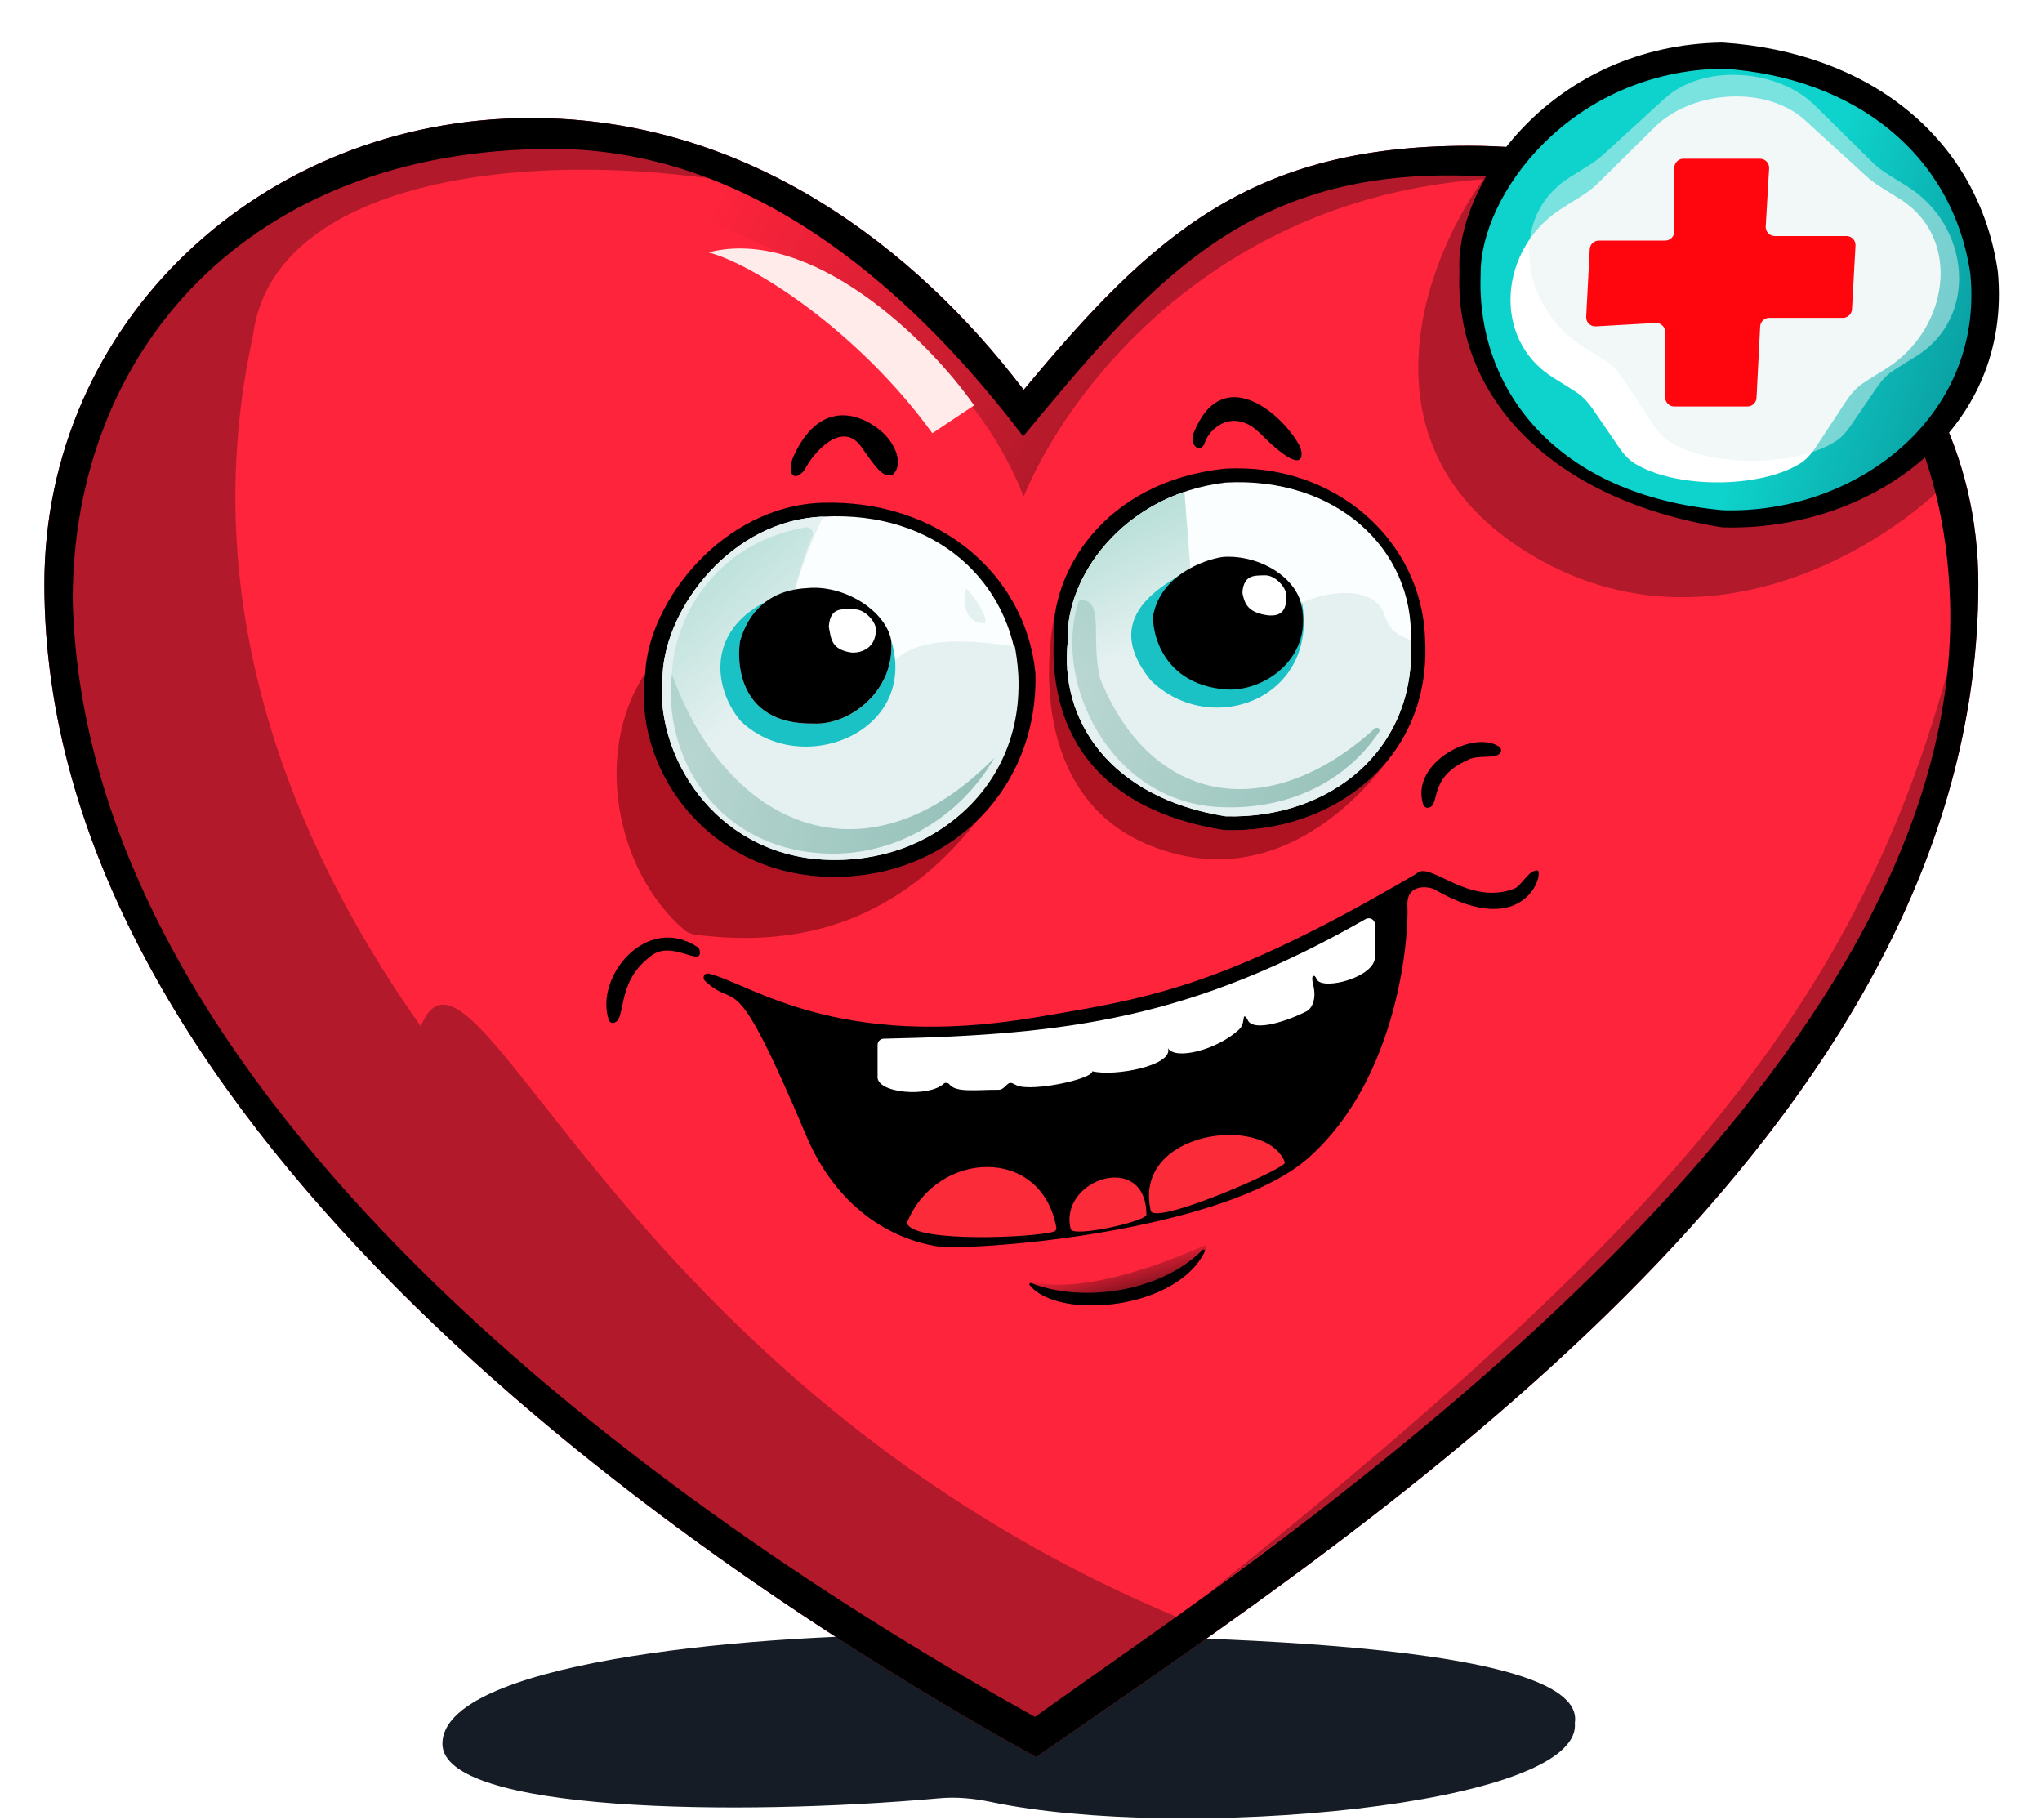
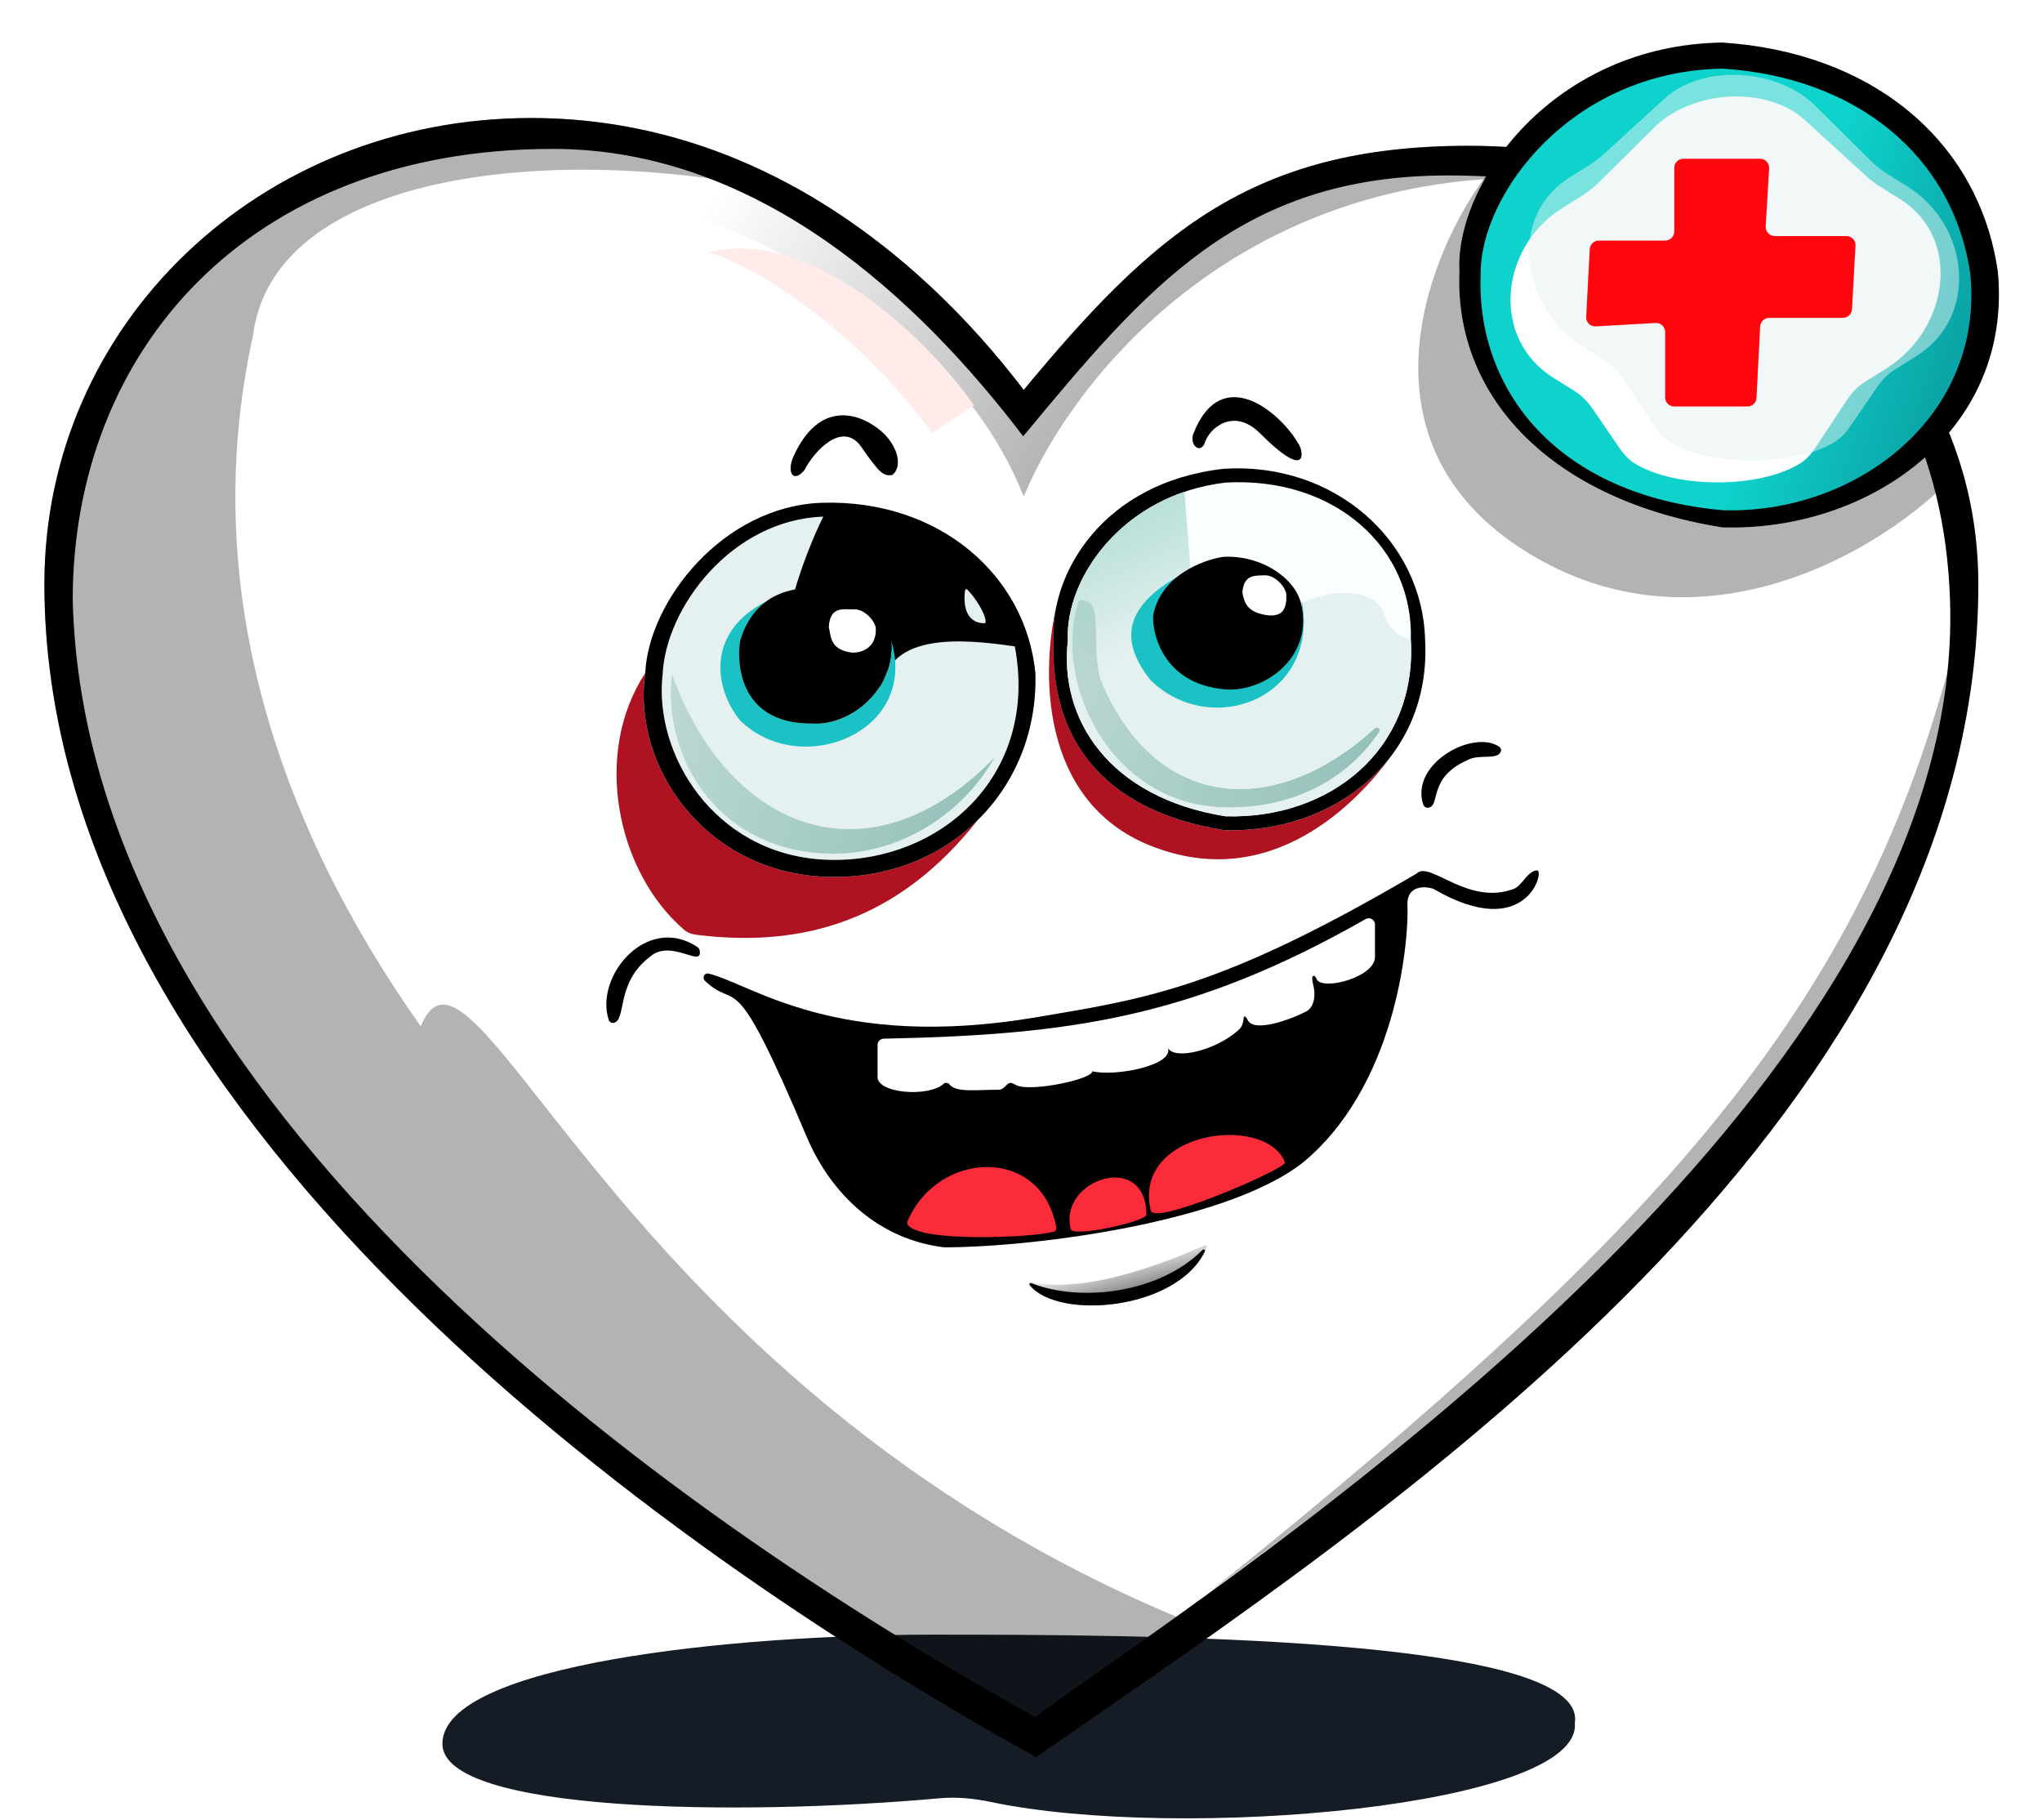
<svg xmlns="http://www.w3.org/2000/svg" width="46" height="41" viewBox="0 0 46 41" fill="none">
  <path d="M35.476 38.81C35.649 40.688 26.595 41.487 22.325 40.59C21.938 40.508 21.546 40.471 21.152 40.507C16.631 40.913 9.966 40.825 9.966 39.278C9.966 37.486 16.517 36.82 21.022 36.82C25.526 36.82 35.793 36.843 35.476 38.81Z" fill="#161C25" />
-   <path d="M23.34 39.578C30.751 34.428 44.566 25.52 44.566 13.155C44.566 7.281 39.176 3.284 33.083 3.284C28.182 3.284 25.966 5.282 23.061 8.782C20.625 5.581 16.85 2.658 11.964 2.658C5.87 2.658 1 7.281 1 13.155C1 24.963 14.675 34.776 23.34 39.578Z" fill="#FE243C" />
  <path fill-rule="evenodd" clip-rule="evenodd" d="M24.462 38.802C24.074 39.069 23.699 39.328 23.34 39.578C14.675 34.776 1 24.963 1 13.155C1 7.281 5.87 2.658 11.964 2.658C16.85 2.658 20.625 5.581 23.061 8.782C25.966 5.282 28.182 3.284 33.083 3.284C39.176 3.284 44.566 7.281 44.566 13.155C44.566 24.92 32.06 33.555 24.462 38.802ZM24.677 37.707C24.151 38.077 23.691 38.401 23.315 38.673C15.042 34.089 1.916 24.789 1.638 13.515C1.638 7.907 5.592 3.354 12.454 3.354C17.119 3.354 20.724 6.771 23.049 9.828C25.822 6.486 27.938 3.952 32.617 3.952C38.435 3.952 43.7 6.732 43.928 13.515C44.278 23.922 30.461 33.64 24.677 37.707Z" fill="black" />
  <g opacity="0.3" filter="url(#filter0_f_9745_11241)">
    <path d="M1 13.155C1 7.281 5.87 2.658 11.964 2.658C14.378 2.658 16.52 3.371 18.364 4.479C13.144 3.151 6.185 3.675 5.698 7.565C4.467 13.161 6.212 18.498 9.479 23.119C10.708 20.126 13.979 31.61 27.376 36.769C25.919 37.804 24.545 38.741 23.34 39.578C14.675 34.776 1 24.963 1 13.155Z" fill="black" />
    <path d="M27.237 35.868C34.521 30.562 44.357 22.941 44.357 13.155C42.437 21.966 38.358 26.947 27.237 35.868Z" fill="black" />
    <path d="M23.061 8.782C25.965 5.282 28.181 3.284 33.082 3.284C35.234 3.284 37.297 3.783 39.067 4.686C29.547 1.993 24.429 7.896 23.061 11.184C20.834 5.546 12.299 2.973 6.915 3.812C8.423 3.073 10.139 2.658 11.964 2.658C14.377 2.658 16.519 3.371 18.363 4.479C20.252 5.613 21.828 7.162 23.061 8.782Z" fill="url(#paint0_linear_9745_11241)" />
  </g>
  <g filter="url(#filter1_f_9745_11241)">
    <path d="M27.181 28.098C26.616 29.513 23.803 29.76 23.181 28.929C23.163 28.904 23.185 28.873 23.215 28.879C24.585 29.165 26.481 28.331 27.138 28.055C27.166 28.044 27.193 28.07 27.181 28.098Z" fill="url(#paint1_linear_9745_11241)" />
    <path d="M27.141 28.189C26.499 29.512 23.835 29.738 23.197 28.949C23.176 28.923 23.203 28.89 23.235 28.903C24.33 29.336 26.106 29.14 27.088 28.155C27.115 28.128 27.158 28.155 27.141 28.189Z" fill="black" />
    <path d="M33.77 16.818C33.189 16.427 31.766 17.192 32.059 18.117C32.074 18.162 32.114 18.197 32.161 18.194C32.469 18.177 32.139 17.528 33.055 17.123C33.316 16.972 33.746 17.136 33.812 16.919C33.824 16.881 33.803 16.84 33.77 16.818Z" fill="black" />
    <path d="M15.708 21.329C14.566 20.578 13.395 21.994 13.711 22.967C13.725 23.012 13.765 23.047 13.812 23.041C14.13 23 13.85 22.156 14.637 21.555C15.112 21.128 15.836 21.825 15.761 21.407C15.756 21.375 15.735 21.347 15.708 21.329Z" fill="black" />
  </g>
  <path d="M32.307 20.03C34.386 21.236 34.802 19.606 34.628 19.606C34.419 19.606 34.284 19.955 34.099 20.023C33.077 20.402 32.234 19.41 31.927 19.663C31.918 19.671 31.908 19.679 31.898 19.685C27.525 22.251 25.858 22.491 23.319 22.918C18.845 23.668 16.939 22.171 15.972 21.932C15.861 21.905 15.807 22.025 15.891 22.103C16.639 22.801 16.49 21.621 18.166 25.591C18.741 26.955 19.839 27.922 21.266 28.096C23.319 28.096 27.863 27.512 29.478 26.078C31.54 24.247 31.739 20.998 31.705 20.406C31.677 19.942 32.094 19.953 32.285 20.02C32.293 20.022 32.3 20.026 32.307 20.03Z" fill="black" />
  <g filter="url(#filter2_f_9745_11241)">
    <path d="M23.739 27.743C23.264 27.881 20.66 27.989 20.444 27.577C20.432 27.554 20.437 27.527 20.447 27.503C21.125 25.914 23.45 25.804 23.794 27.639C23.803 27.685 23.784 27.73 23.739 27.743Z" fill="#FB2B39" />
  </g>
  <g filter="url(#filter3_f_9745_11241)">
    <path d="M25.82 27.377C25.721 27.532 24.202 27.867 24.123 27.692C24.119 27.684 24.118 27.674 24.116 27.666C23.858 26.564 25.813 25.914 25.825 27.353C25.825 27.361 25.824 27.37 25.82 27.377Z" fill="#FB2B39" />
  </g>
  <g filter="url(#filter4_f_9745_11241)">
    <path d="M28.927 26.218C28.655 26.459 26 27.6 25.922 27.268C25.509 25.479 28.466 25.085 28.935 26.154C28.945 26.177 28.946 26.202 28.927 26.218Z" fill="#FB2B39" />
  </g>
  <g filter="url(#filter5_f_9745_11241)">
    <path d="M30.763 20.702C26.845 22.935 24.074 23.311 19.907 23.396C19.831 23.398 19.769 23.46 19.769 23.535V24.234C19.718 24.628 20.924 24.728 21.264 24.406C21.29 24.381 21.361 24.39 21.382 24.419C21.531 24.618 21.982 24.544 22.501 24.547C22.512 24.547 22.524 24.546 22.535 24.543C22.621 24.515 22.658 24.444 22.721 24.404C22.778 24.367 22.848 24.425 22.91 24.451C23.255 24.593 24.606 24.31 24.606 24.13C25.107 24.255 26.439 24.002 26.311 23.608C26.464 23.886 27.413 23.654 27.912 23.19C28.007 23.101 28.006 22.982 28.02 22.917C28.032 22.862 28.08 22.917 28.103 22.969C28.232 23.27 29.058 22.975 29.443 22.773C29.559 22.703 29.661 22.497 29.582 22.181C29.552 22.063 29.553 21.99 29.588 21.982C29.631 21.972 29.646 22.037 29.671 22.073C29.837 22.308 30.974 22.006 30.974 21.555V20.822C30.974 20.715 30.856 20.648 30.763 20.702Z" fill="white" />
  </g>
  <path d="M14.535 15.162C14.24 17.228 15.837 19.594 18.516 19.745C19.917 19.821 21.156 19.328 22.026 18.471C20.251 20.725 18.092 21.365 15.668 21.053C15.571 21.041 15.478 21.002 15.404 20.937C13.899 19.639 13.342 16.974 14.535 15.162Z" fill="#AF1321" />
  <path d="M23.325 15.162C23.401 17.841 21.271 19.895 18.516 19.745C15.837 19.594 14.24 17.228 14.535 15.162C14.61 13.536 16.289 11.4 18.516 11.325C21.131 11.244 23.105 12.934 23.325 15.162Z" fill="black" />
-   <path d="M22.931 15.187C23 17.665 21.094 19.502 18.546 19.363C16.068 19.223 14.719 16.969 14.927 15.187C14.997 13.683 16.485 11.707 18.546 11.637C21.094 11.498 22.791 13.126 22.931 15.187Z" fill="#FBFEFE" />
  <g filter="url(#filter6_f_9745_11241)">
    <path d="M18.546 19.363C21.094 19.502 23.418 17.526 22.861 14.56C21.678 14.386 20.043 14.247 19.869 15.5C19.115 15.21 17.648 14.435 17.816 13.656C17.983 12.876 18.372 11.985 18.546 11.637C16.485 11.707 14.997 13.683 14.927 15.187C14.719 16.969 16.068 19.223 18.546 19.363Z" fill="#E5F1F1" />
  </g>
  <g filter="url(#filter7_f_9745_11241)">
-     <path d="M18.547 19.223C21.095 19.362 23.418 17.526 22.861 14.56C21.678 14.386 20.043 14.456 19.869 15.709C19.115 15.419 17.649 14.435 17.816 13.656C17.951 13.023 18.142 12.454 18.302 12.076C18.345 11.975 18.265 11.862 18.156 11.879C16.254 12.19 15.203 13.745 15.136 15.187C14.928 16.969 16.068 19.084 18.547 19.223Z" fill="url(#paint2_linear_9745_11241)" />
-   </g>
+     </g>
  <g filter="url(#filter8_f_9745_11241)">
    <path d="M15.136 15.187C14.928 16.969 16.068 19.084 18.547 19.223C20.182 19.313 21.655 18.38 22.403 17.066C19.547 19.985 16.401 18.686 15.136 15.187Z" fill="url(#paint3_linear_9745_11241)" />
  </g>
  <g filter="url(#filter9_f_9745_11241)">
    <path d="M21.793 13.282C21.975 13.468 22.209 13.835 22.203 14.011C22.203 14.027 22.188 14.039 22.172 14.039C21.762 14.033 21.696 13.64 21.739 13.301C21.742 13.274 21.774 13.262 21.793 13.282Z" fill="#E5F1F1" />
  </g>
  <g filter="url(#filter10_i_9745_11241)">
    <path d="M18.322 16.298C19.14 16.342 20.169 15.555 20.077 14.427C20.704 16.507 18.024 17.553 16.674 16.229C16.076 15.5 15.912 14.23 17.259 13.548C17.024 13.72 16.804 13.993 16.674 14.427C16.607 14.78 16.553 16.324 18.322 16.298Z" fill="#1AC1C5" />
  </g>
  <g filter="url(#filter11_f_9745_11241)">
    <path d="M20.076 14.427C20.169 15.555 19.14 16.342 18.322 16.298C16.552 16.324 16.607 14.779 16.674 14.427C17.044 13.188 18.148 13.263 18.252 13.241C19.07 13.197 19.962 13.779 20.076 14.427Z" fill="black" />
  </g>
  <g filter="url(#filter12_f_9745_11241)">
    <path d="M19.729 14.143C19.754 14.589 19.412 14.711 19.189 14.699C18.706 14.636 18.721 14.354 18.67 14.119C18.701 13.642 19.002 13.732 19.239 13.726C19.462 13.714 19.698 13.966 19.729 14.143Z" fill="white" />
  </g>
  <path d="M23.736 14.402C23.649 16.542 24.745 18.247 27.58 18.699C29.126 18.747 30.572 18.1 31.397 16.95C31.42 16.917 31.442 16.886 31.463 16.855C31.441 16.887 31.419 16.919 31.397 16.95C30.593 18.087 28.622 20.131 25.914 19.048C23.401 18.042 23.443 15.075 23.82 13.553C23.829 13.517 23.838 13.481 23.849 13.445C23.839 13.48 23.83 13.517 23.82 13.553C23.75 13.846 23.722 14.134 23.736 14.402Z" fill="#AF1321" />
  <path d="M32.103 14.402C32.254 17.087 30.044 18.775 27.58 18.699C24.744 18.247 23.648 16.542 23.735 14.402C23.66 12.924 24.837 10.859 27.58 10.558C30.056 10.407 32.039 12.17 32.103 14.402Z" fill="black" />
  <path d="M31.782 14.42C31.921 16.898 29.946 18.456 27.607 18.387C24.989 17.969 23.849 16.202 24.057 14.42C23.988 13.055 25.267 11.149 27.607 10.87C30.085 10.731 31.852 12.359 31.782 14.42Z" fill="#FBFEFE" />
  <g filter="url(#filter13_f_9745_11241)">
    <path d="M27.607 18.386C29.946 18.456 31.921 16.898 31.782 14.419C31.491 14.299 31.344 14.245 31.204 13.898C31.009 13.104 29.685 13.306 29.047 13.724L26.924 14.211L26.681 11.079C24.933 11.675 23.998 13.247 24.057 14.419C23.849 16.202 24.989 17.969 27.607 18.386Z" fill="#E5F1F1" />
  </g>
  <g filter="url(#filter14_f_9745_11241)">
    <path d="M27.607 18.386C29.946 18.456 31.921 16.898 31.782 14.419C31.491 14.299 31.344 14.245 31.204 13.898C31.009 13.104 29.685 13.306 29.047 13.724L26.924 14.211L26.681 11.079C24.933 11.675 23.998 13.247 24.057 14.419C23.849 16.202 24.989 17.969 27.607 18.386Z" fill="url(#paint4_linear_9745_11241)" />
  </g>
  <g filter="url(#filter15_f_9745_11241)">
    <path d="M24.298 13.559C23.708 15.343 24.987 18.04 27.445 18.178C28.923 18.258 30.269 17.674 31.066 16.488C31.111 16.422 31.027 16.358 30.967 16.411C28.606 18.553 25.952 18.168 24.786 15.294C24.784 15.291 24.783 15.288 24.782 15.284C24.564 14.373 24.883 13.537 24.36 13.515C24.332 13.514 24.307 13.532 24.298 13.559Z" fill="url(#paint5_linear_9745_11241)" />
  </g>
  <g filter="url(#filter16_i_9745_11241)">
    <path d="M27.569 15.461C28.386 15.505 29.415 14.997 29.323 13.521C29.741 15.739 27.271 16.647 25.921 15.322C25.113 14.315 25.437 13.532 26.784 12.851C26.548 13.023 26.189 13.296 26.06 13.73C25.993 14.082 26.008 15.348 27.569 15.461Z" fill="#1AC1C5" />
  </g>
  <g filter="url(#filter17_f_9745_11241)">
    <path d="M29.324 13.66C29.555 14.857 28.457 15.575 27.639 15.531C26.009 15.417 25.924 13.943 25.991 13.799C26.222 12.839 27.326 12.565 27.57 12.543C28.387 12.499 29.21 13.011 29.324 13.66Z" fill="black" />
  </g>
  <g filter="url(#filter18_f_9745_11241)">
    <path d="M28.976 13.376C29.001 13.822 28.798 13.874 28.575 13.862C28.12 13.803 28.045 13.611 27.995 13.392C27.989 13.365 27.987 13.338 27.99 13.311C28.034 12.946 28.257 12.965 28.486 12.959C28.709 12.947 28.945 13.199 28.976 13.376Z" fill="white" />
  </g>
  <g filter="url(#filter19_f_9745_11241)">
    <path d="M18.116 10.598C17.855 10.894 17.722 10.62 17.875 10.281C18.432 9.049 19.3 9.263 19.824 9.689C20.196 9.993 20.355 10.48 20.11 10.693C20.105 10.697 20.099 10.699 20.093 10.7C19.902 10.731 19.804 10.648 19.407 10.072C18.98 9.455 18.332 10.172 18.121 10.59C18.12 10.593 18.118 10.595 18.116 10.598Z" fill="black" />
    <path d="M27.13 10.002C27.016 10.229 26.785 10.001 26.887 9.759C27.527 8.144 28.87 9.318 29.253 10.002C29.357 10.142 29.497 10.873 28.383 9.759C27.798 9.174 27.235 9.631 27.13 10.002Z" fill="black" />
  </g>
  <g filter="url(#filter20_f_9745_11241)">
    <path d="M21.003 9.758C19.305 7.419 16.932 5.93 15.958 5.686C18.268 5.088 20.911 7.647 21.943 9.131L21.003 9.758Z" fill="#FFEBE9" />
  </g>
  <path opacity="0.3" d="M32.875 6.115C32.758 8.986 34.994 11.273 38.798 11.88C40.584 11.934 42.352 11.298 43.546 10.133L44.033 10.697C42.468 12.368 38.329 14.876 34.395 12.437C30.416 9.971 32.175 5.64 33.536 3.877C33.07 4.645 32.841 5.445 32.875 6.115Z" fill="black" />
  <path d="M45.005 6.116C45.346 9.717 42.104 11.981 38.798 11.88C34.995 11.273 32.759 8.986 32.875 6.116C32.774 4.132 34.98 1.015 38.798 0.958C42.12 1.173 44.571 3.121 45.005 6.116Z" fill="black" />
  <path d="M44.387 6.178C44.694 9.412 41.782 11.584 38.813 11.493C35.049 11.157 33.25 8.755 33.355 6.178C33.334 4.396 35.384 1.597 38.813 1.546C41.796 1.739 43.998 3.488 44.387 6.178Z" fill="url(#paint6_linear_9745_11241)" />
  <path d="M37.323 2.816C38.183 2.029 39.809 1.927 40.669 2.714L42.032 3.96C42.133 4.052 42.243 4.135 42.359 4.208L42.798 4.482C44.21 5.364 43.903 7.42 42.49 8.302L42.052 8.576C42.015 8.599 41.979 8.623 41.944 8.648C41.792 8.756 41.673 8.903 41.571 9.06L40.926 10.04C40.824 10.196 40.706 10.345 40.546 10.443C39.622 11.01 37.726 11.006 36.814 10.432C36.667 10.34 36.556 10.203 36.459 10.06L35.902 9.245C35.804 9.102 35.693 8.966 35.552 8.864C35.512 8.835 35.471 8.808 35.428 8.781L34.989 8.507C33.578 7.625 33.782 5.569 35.194 4.687L35.633 4.412C35.749 4.34 35.858 4.257 35.959 4.165L37.323 2.816Z" fill="white" />
  <g opacity="0.5" filter="url(#filter21_f_9745_11241)">
    <path d="M40.837 2.329C39.977 1.542 38.351 1.44 37.491 2.226L36.128 3.472C36.027 3.565 35.917 3.648 35.801 3.72L35.362 3.994C33.95 4.877 34.258 6.933 35.67 7.815L36.108 8.089C36.145 8.112 36.181 8.136 36.216 8.161C36.368 8.269 36.487 8.416 36.59 8.572L37.234 9.553C37.337 9.709 37.454 9.858 37.614 9.956C38.538 10.522 40.434 10.519 41.346 9.945C41.493 9.852 41.604 9.716 41.702 9.572L42.258 8.758C42.356 8.614 42.467 8.479 42.608 8.377C42.648 8.348 42.69 8.32 42.732 8.294L43.171 8.02C44.583 7.138 44.378 5.081 42.966 4.199L42.527 3.925C42.411 3.853 42.302 3.77 42.201 3.677L40.837 2.329Z" fill="#E5F1F1" />
  </g>
  <g filter="url(#filter22_i_9745_11241)">
    <path d="M37.716 3.781V5.215C37.716 5.328 37.624 5.419 37.511 5.419H36.016C35.907 5.419 35.818 5.505 35.812 5.613L35.732 7.136C35.725 7.258 35.826 7.358 35.948 7.352L37.295 7.275C37.412 7.268 37.511 7.361 37.511 7.479V8.951C37.511 9.065 37.603 9.156 37.716 9.156H39.364C39.474 9.156 39.563 9.071 39.569 8.962L39.651 7.354C39.657 7.245 39.747 7.16 39.856 7.16H41.515C41.624 7.16 41.714 7.075 41.72 6.966L41.799 5.533C41.806 5.416 41.712 5.317 41.595 5.317H39.981C39.863 5.317 39.77 5.218 39.776 5.1L39.853 3.793C39.86 3.676 39.767 3.576 39.649 3.576H37.921C37.808 3.576 37.716 3.668 37.716 3.781Z" fill="#FF060E" />
  </g>
  <defs>
    <filter id="filter0_f_9745_11241" x="0.722" y="2.38" width="43.914" height="37.477" filterUnits="userSpaceOnUse" color-interpolation-filters="sRGB">
      <feFlood flood-opacity="0" result="BackgroundImageFix" />
      <feBlend mode="normal" in="SourceGraphic" in2="BackgroundImageFix" result="shape" />
      <feGaussianBlur stdDeviation="0.139" result="effect1_foregroundBlur_9745_11241" />
    </filter>
    <filter id="filter1_f_9745_11241" x="13.519" y="16.574" width="20.436" height="12.97" filterUnits="userSpaceOnUse" color-interpolation-filters="sRGB">
      <feFlood flood-opacity="0" result="BackgroundImageFix" />
      <feBlend mode="normal" in="SourceGraphic" in2="BackgroundImageFix" result="shape" />
      <feGaussianBlur stdDeviation="0.07" result="effect1_foregroundBlur_9745_11241" />
    </filter>
    <filter id="filter2_f_9745_11241" x="20.298" y="26.148" width="3.637" height="1.858" filterUnits="userSpaceOnUse" color-interpolation-filters="sRGB">
      <feFlood flood-opacity="0" result="BackgroundImageFix" />
      <feBlend mode="normal" in="SourceGraphic" in2="BackgroundImageFix" result="shape" />
      <feGaussianBlur stdDeviation="0.07" result="effect1_foregroundBlur_9745_11241" />
    </filter>
    <filter id="filter3_f_9745_11241" x="23.954" y="26.384" width="2.01" height="1.496" filterUnits="userSpaceOnUse" color-interpolation-filters="sRGB">
      <feFlood flood-opacity="0" result="BackgroundImageFix" />
      <feBlend mode="normal" in="SourceGraphic" in2="BackgroundImageFix" result="shape" />
      <feGaussianBlur stdDeviation="0.07" result="effect1_foregroundBlur_9745_11241" />
    </filter>
    <filter id="filter4_f_9745_11241" x="25.744" y="25.425" width="3.338" height="2.042" filterUnits="userSpaceOnUse" color-interpolation-filters="sRGB">
      <feFlood flood-opacity="0" result="BackgroundImageFix" />
      <feBlend mode="normal" in="SourceGraphic" in2="BackgroundImageFix" result="shape" />
      <feGaussianBlur stdDeviation="0.07" result="effect1_foregroundBlur_9745_11241" />
    </filter>
    <filter id="filter5_f_9745_11241" x="19.628" y="20.544" width="11.484" height="4.194" filterUnits="userSpaceOnUse" color-interpolation-filters="sRGB">
      <feFlood flood-opacity="0" result="BackgroundImageFix" />
      <feBlend mode="normal" in="SourceGraphic" in2="BackgroundImageFix" result="shape" />
      <feGaussianBlur stdDeviation="0.07" result="effect1_foregroundBlur_9745_11241" />
    </filter>
    <filter id="filter6_f_9745_11241" x="14.767" y="11.498" width="8.316" height="8.01" filterUnits="userSpaceOnUse" color-interpolation-filters="sRGB">
      <feFlood flood-opacity="0" result="BackgroundImageFix" />
      <feBlend mode="normal" in="SourceGraphic" in2="BackgroundImageFix" result="shape" />
      <feGaussianBlur stdDeviation="0.07" result="effect1_foregroundBlur_9745_11241" />
    </filter>
    <filter id="filter7_f_9745_11241" x="14.834" y="11.599" width="8.389" height="7.91" filterUnits="userSpaceOnUse" color-interpolation-filters="sRGB">
      <feFlood flood-opacity="0" result="BackgroundImageFix" />
      <feBlend mode="normal" in="SourceGraphic" in2="BackgroundImageFix" result="shape" />
      <feGaussianBlur stdDeviation="0.139" result="effect1_foregroundBlur_9745_11241" />
    </filter>
    <filter id="filter8_f_9745_11241" x="14.973" y="15.048" width="7.569" height="4.321" filterUnits="userSpaceOnUse" color-interpolation-filters="sRGB">
      <feFlood flood-opacity="0" result="BackgroundImageFix" />
      <feBlend mode="normal" in="SourceGraphic" in2="BackgroundImageFix" result="shape" />
      <feGaussianBlur stdDeviation="0.07" result="effect1_foregroundBlur_9745_11241" />
    </filter>
    <filter id="filter9_f_9745_11241" x="21.588" y="13.133" width="0.754" height="1.045" filterUnits="userSpaceOnUse" color-interpolation-filters="sRGB">
      <feFlood flood-opacity="0" result="BackgroundImageFix" />
      <feBlend mode="normal" in="SourceGraphic" in2="BackgroundImageFix" result="shape" />
      <feGaussianBlur stdDeviation="0.07" result="effect1_foregroundBlur_9745_11241" />
    </filter>
    <filter id="filter10_i_9745_11241" x="16.229" y="13.548" width="3.942" height="3.269" filterUnits="userSpaceOnUse" color-interpolation-filters="sRGB">
      <feFlood flood-opacity="0" result="BackgroundImageFix" />
      <feBlend mode="normal" in="SourceGraphic" in2="BackgroundImageFix" result="shape" />
      <feColorMatrix in="SourceAlpha" type="matrix" values="0 0 0 0 0 0 0 0 0 0 0 0 0 0 0 0 0 0 127 0" result="hardAlpha" />
      <feOffset />
      <feGaussianBlur stdDeviation="0.209" />
      <feComposite in2="hardAlpha" operator="arithmetic" k2="-1" k3="1" />
      <feColorMatrix type="matrix" values="0 0 0 0 0.082 0 0 0 0 0.4 0 0 0 0 0.427 0 0 0 1 0" />
      <feBlend mode="normal" in2="shape" result="effect1_innerShadow_9745_11241" />
    </filter>
    <filter id="filter11_f_9745_11241" x="16.51" y="13.099" width="3.711" height="3.34" filterUnits="userSpaceOnUse" color-interpolation-filters="sRGB">
      <feFlood flood-opacity="0" result="BackgroundImageFix" />
      <feBlend mode="normal" in="SourceGraphic" in2="BackgroundImageFix" result="shape" />
      <feGaussianBlur stdDeviation="0.07" result="effect1_foregroundBlur_9745_11241" />
    </filter>
    <filter id="filter12_f_9745_11241" x="18.531" y="13.584" width="1.339" height="1.255" filterUnits="userSpaceOnUse" color-interpolation-filters="sRGB">
      <feFlood flood-opacity="0" result="BackgroundImageFix" />
      <feBlend mode="normal" in="SourceGraphic" in2="BackgroundImageFix" result="shape" />
      <feGaussianBlur stdDeviation="0.07" result="effect1_foregroundBlur_9745_11241" />
    </filter>
    <filter id="filter13_f_9745_11241" x="23.894" y="10.94" width="8.034" height="7.588" filterUnits="userSpaceOnUse" color-interpolation-filters="sRGB">
      <feFlood flood-opacity="0" result="BackgroundImageFix" />
      <feBlend mode="normal" in="SourceGraphic" in2="BackgroundImageFix" result="shape" />
      <feGaussianBlur stdDeviation="0.07" result="effect1_foregroundBlur_9745_11241" />
    </filter>
    <filter id="filter14_f_9745_11241" x="23.755" y="10.801" width="8.313" height="7.866" filterUnits="userSpaceOnUse" color-interpolation-filters="sRGB">
      <feFlood flood-opacity="0" result="BackgroundImageFix" />
      <feBlend mode="normal" in="SourceGraphic" in2="BackgroundImageFix" result="shape" />
      <feGaussianBlur stdDeviation="0.139" result="effect1_foregroundBlur_9745_11241" />
    </filter>
    <filter id="filter15_f_9745_11241" x="24.016" y="13.376" width="7.202" height="4.949" filterUnits="userSpaceOnUse" color-interpolation-filters="sRGB">
      <feFlood flood-opacity="0" result="BackgroundImageFix" />
      <feBlend mode="normal" in="SourceGraphic" in2="BackgroundImageFix" result="shape" />
      <feGaussianBlur stdDeviation="0.07" result="effect1_foregroundBlur_9745_11241" />
    </filter>
    <filter id="filter16_i_9745_11241" x="25.483" y="12.851" width="3.887" height="3.088" filterUnits="userSpaceOnUse" color-interpolation-filters="sRGB">
      <feFlood flood-opacity="0" result="BackgroundImageFix" />
      <feBlend mode="normal" in="SourceGraphic" in2="BackgroundImageFix" result="shape" />
      <feColorMatrix in="SourceAlpha" type="matrix" values="0 0 0 0 0 0 0 0 0 0 0 0 0 0 0 0 0 0 127 0" result="hardAlpha" />
      <feOffset />
      <feGaussianBlur stdDeviation="0.209" />
      <feComposite in2="hardAlpha" operator="arithmetic" k2="-1" k3="1" />
      <feColorMatrix type="matrix" values="0 0 0 0 0.082 0 0 0 0 0.4 0 0 0 0 0.427 0 0 0 1 0" />
      <feBlend mode="normal" in2="shape" result="effect1_innerShadow_9745_11241" />
    </filter>
    <filter id="filter17_f_9745_11241" x="25.836" y="12.401" width="3.658" height="3.271" filterUnits="userSpaceOnUse" color-interpolation-filters="sRGB">
      <feFlood flood-opacity="0" result="BackgroundImageFix" />
      <feBlend mode="normal" in="SourceGraphic" in2="BackgroundImageFix" result="shape" />
      <feGaussianBlur stdDeviation="0.07" result="effect1_foregroundBlur_9745_11241" />
    </filter>
    <filter id="filter18_f_9745_11241" x="27.85" y="12.819" width="1.267" height="1.183" filterUnits="userSpaceOnUse" color-interpolation-filters="sRGB">
      <feFlood flood-opacity="0" result="BackgroundImageFix" />
      <feBlend mode="normal" in="SourceGraphic" in2="BackgroundImageFix" result="shape" />
      <feGaussianBlur stdDeviation="0.07" result="effect1_foregroundBlur_9745_11241" />
    </filter>
    <filter id="filter19_f_9745_11241" x="17.671" y="8.807" width="11.789" height="2.057" filterUnits="userSpaceOnUse" color-interpolation-filters="sRGB">
      <feFlood flood-opacity="0" result="BackgroundImageFix" />
      <feBlend mode="normal" in="SourceGraphic" in2="BackgroundImageFix" result="shape" />
      <feGaussianBlur stdDeviation="0.07" result="effect1_foregroundBlur_9745_11241" />
    </filter>
    <filter id="filter20_f_9745_11241" x="15.68" y="5.319" width="6.542" height="4.717" filterUnits="userSpaceOnUse" color-interpolation-filters="sRGB">
      <feFlood flood-opacity="0" result="BackgroundImageFix" />
      <feBlend mode="normal" in="SourceGraphic" in2="BackgroundImageFix" result="shape" />
      <feGaussianBlur stdDeviation="0.139" result="effect1_foregroundBlur_9745_11241" />
    </filter>
    <filter id="filter21_f_9745_11241" x="34.166" y="1.407" width="10.245" height="9.25" filterUnits="userSpaceOnUse" color-interpolation-filters="sRGB">
      <feFlood flood-opacity="0" result="BackgroundImageFix" />
      <feBlend mode="normal" in="SourceGraphic" in2="BackgroundImageFix" result="shape" />
      <feGaussianBlur stdDeviation="0.139" result="effect1_foregroundBlur_9745_11241" />
    </filter>
    <filter id="filter22_i_9745_11241" x="35.731" y="3.576" width="6.068" height="5.58" filterUnits="userSpaceOnUse" color-interpolation-filters="sRGB">
      <feFlood flood-opacity="0" result="BackgroundImageFix" />
      <feBlend mode="normal" in="SourceGraphic" in2="BackgroundImageFix" result="shape" />
      <feColorMatrix in="SourceAlpha" type="matrix" values="0 0 0 0 0 0 0 0 0 0 0 0 0 0 0 0 0 0 127 0" result="hardAlpha" />
      <feOffset />
      <feGaussianBlur stdDeviation="0.205" />
      <feComposite in2="hardAlpha" operator="arithmetic" k2="-1" k3="1" />
      <feColorMatrix type="matrix" values="0 0 0 0 0 0 0 0 0 0 0 0 0 0 0 0 0 0 0.5 0" />
      <feBlend mode="normal" in2="shape" result="effect1_innerShadow_9745_11241" />
    </filter>
    <linearGradient id="paint0_linear_9745_11241" x1="24.974" y1="8.643" x2="16.762" y2="3.354" gradientUnits="userSpaceOnUse">
      <stop />
      <stop offset="1" stop-opacity="0" />
    </linearGradient>
    <linearGradient id="paint1_linear_9745_11241" x1="25.155" y1="28.27" x2="25.607" y2="30.044" gradientUnits="userSpaceOnUse">
      <stop stop-opacity="0" />
      <stop offset="1" />
    </linearGradient>
    <linearGradient id="paint2_linear_9745_11241" x1="15.867" y1="12.716" x2="17.92" y2="15.152" gradientUnits="userSpaceOnUse">
      <stop stop-color="#BAE0D9" />
      <stop offset="1" stop-color="#BAE0D9" stop-opacity="0" />
    </linearGradient>
    <linearGradient id="paint3_linear_9745_11241" x1="22.966" y1="18.075" x2="15.136" y2="16.022" gradientUnits="userSpaceOnUse">
      <stop stop-color="#90BEB6" />
      <stop offset="1" stop-color="#90BEB6" stop-opacity="0.5" />
    </linearGradient>
    <linearGradient id="paint4_linear_9745_11241" x1="25.741" y1="11.566" x2="26.855" y2="14.106" gradientUnits="userSpaceOnUse">
      <stop stop-color="#BAE0D9" />
      <stop offset="1" stop-color="#BAE0D9" stop-opacity="0" />
    </linearGradient>
    <linearGradient id="paint5_linear_9745_11241" x1="31.864" y1="17.099" x2="24.035" y2="15.046" gradientUnits="userSpaceOnUse">
      <stop stop-color="#90BEB6" />
      <stop offset="1" stop-color="#90BEB6" stop-opacity="0.5" />
    </linearGradient>
    <linearGradient id="paint6_linear_9745_11241" x1="33.351" y1="6.521" x2="45.982" y2="10.662" gradientUnits="userSpaceOnUse">
      <stop offset="0.495" stop-color="#0ED3CC" />
      <stop offset="1" stop-color="#09858D" />
    </linearGradient>
  </defs>
</svg>